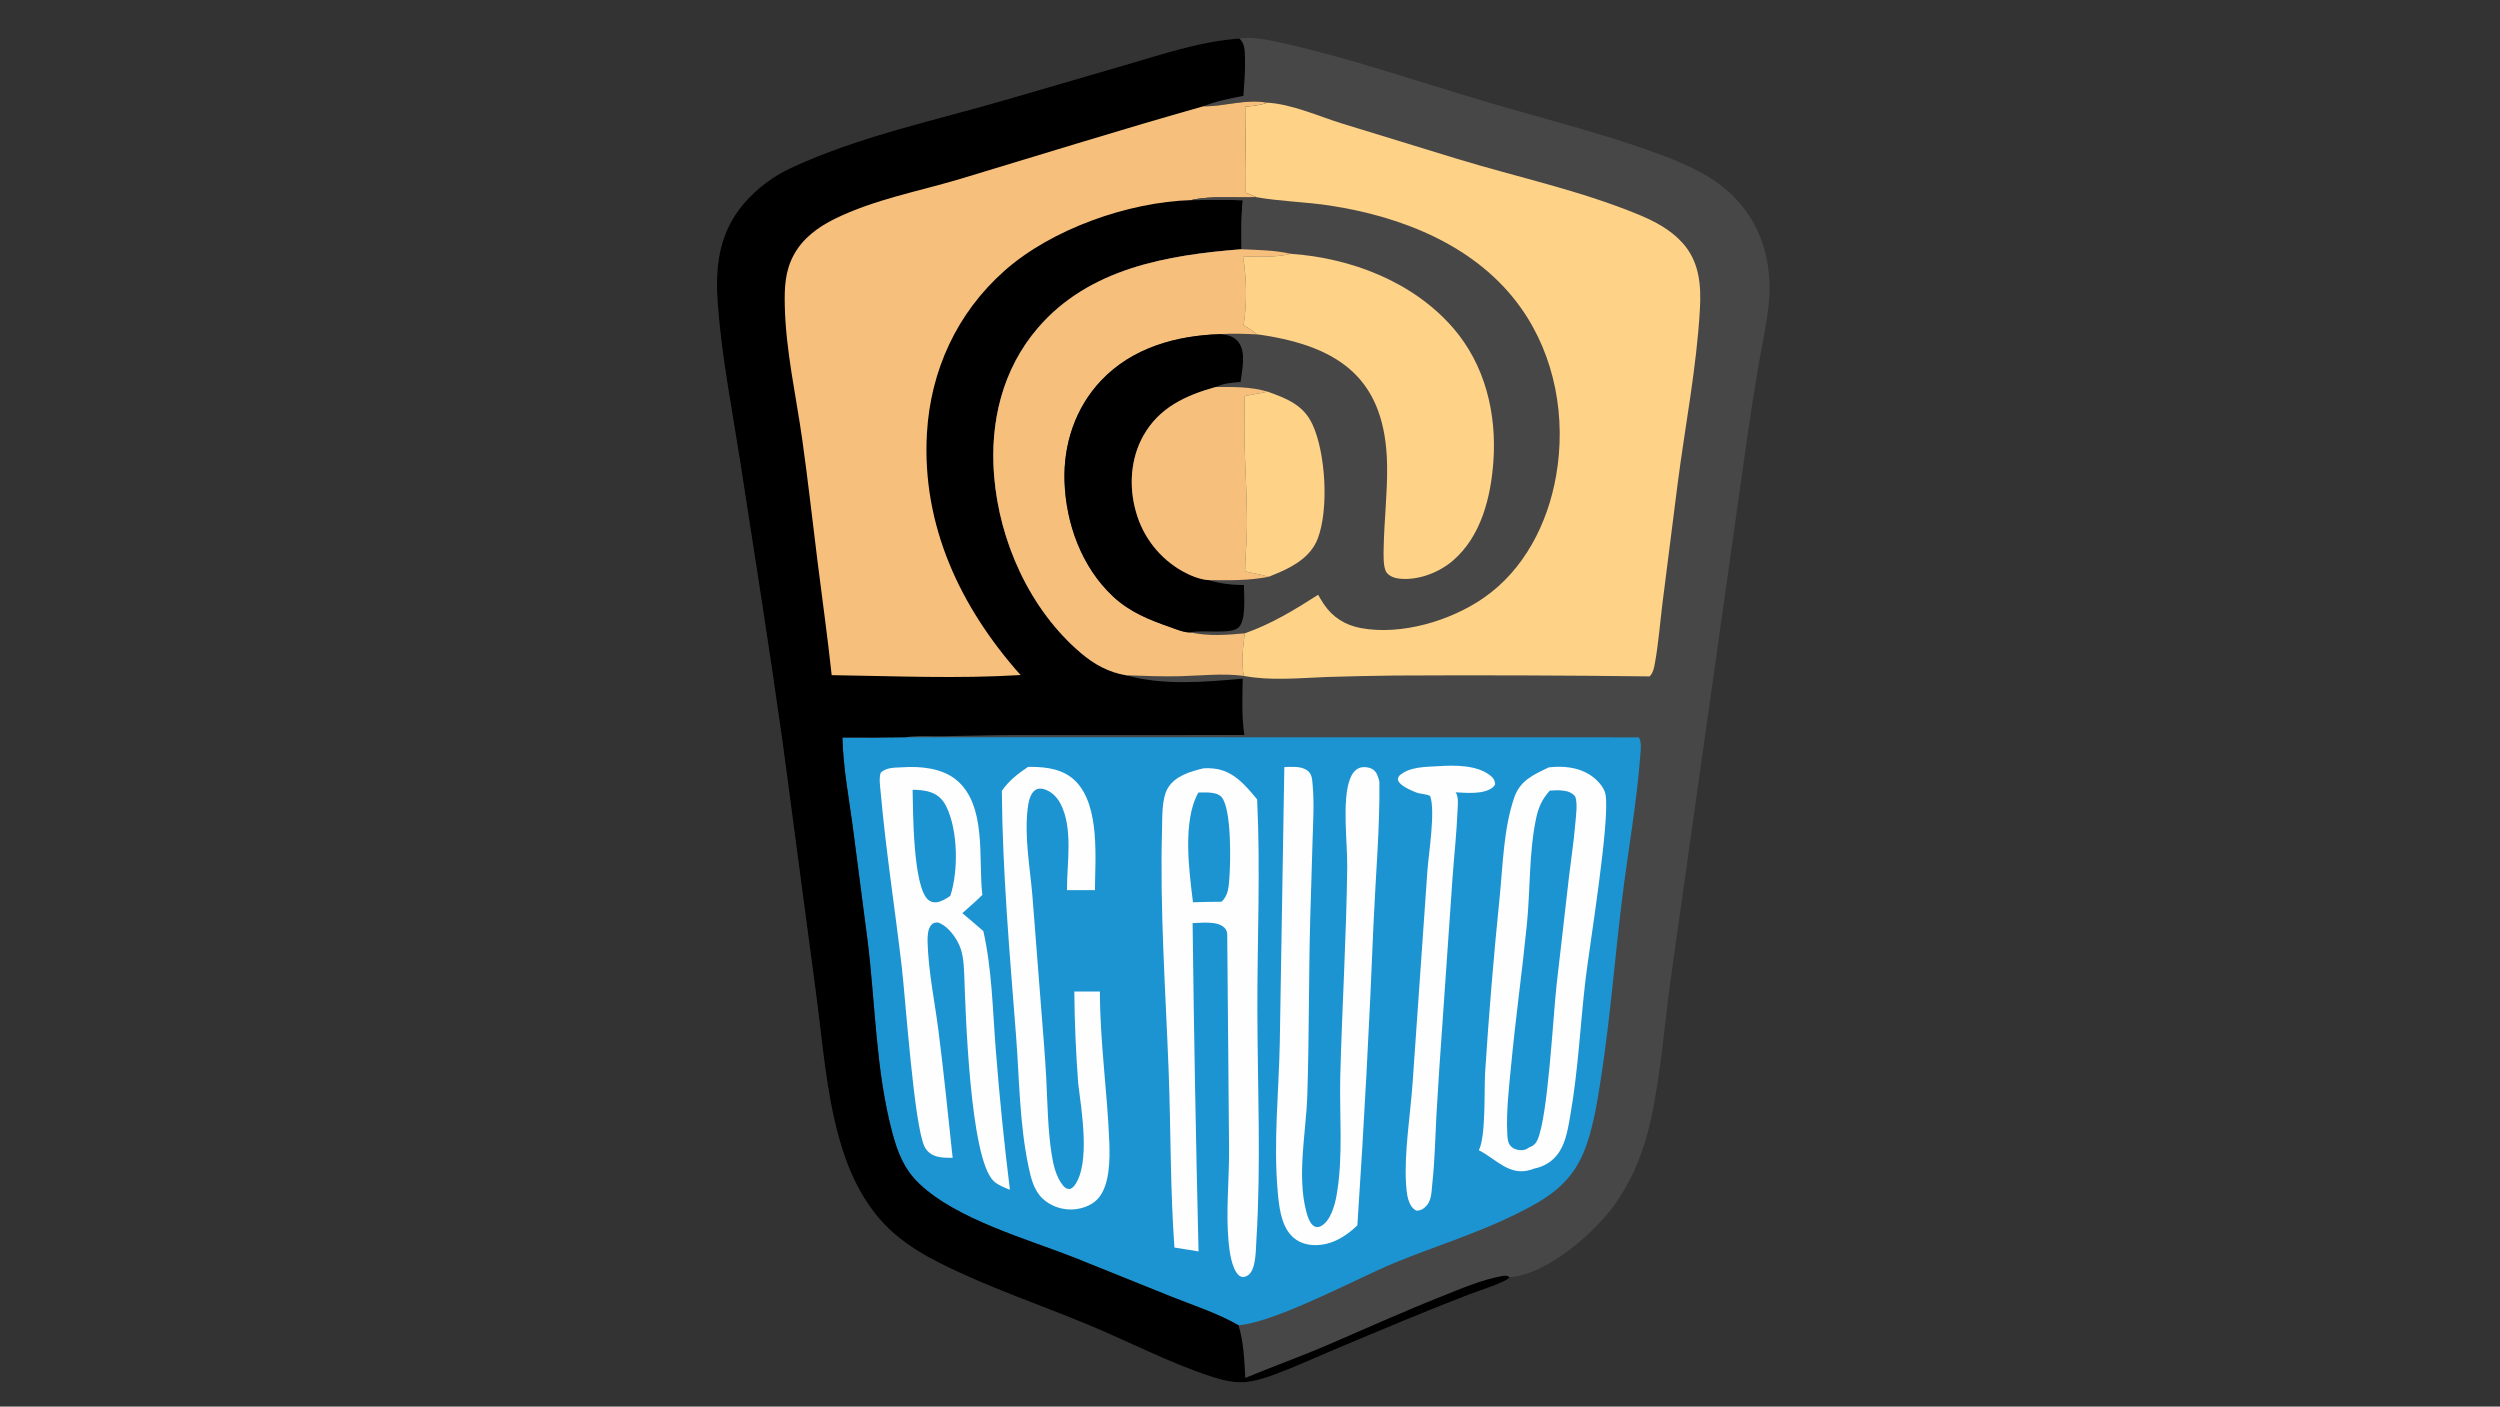
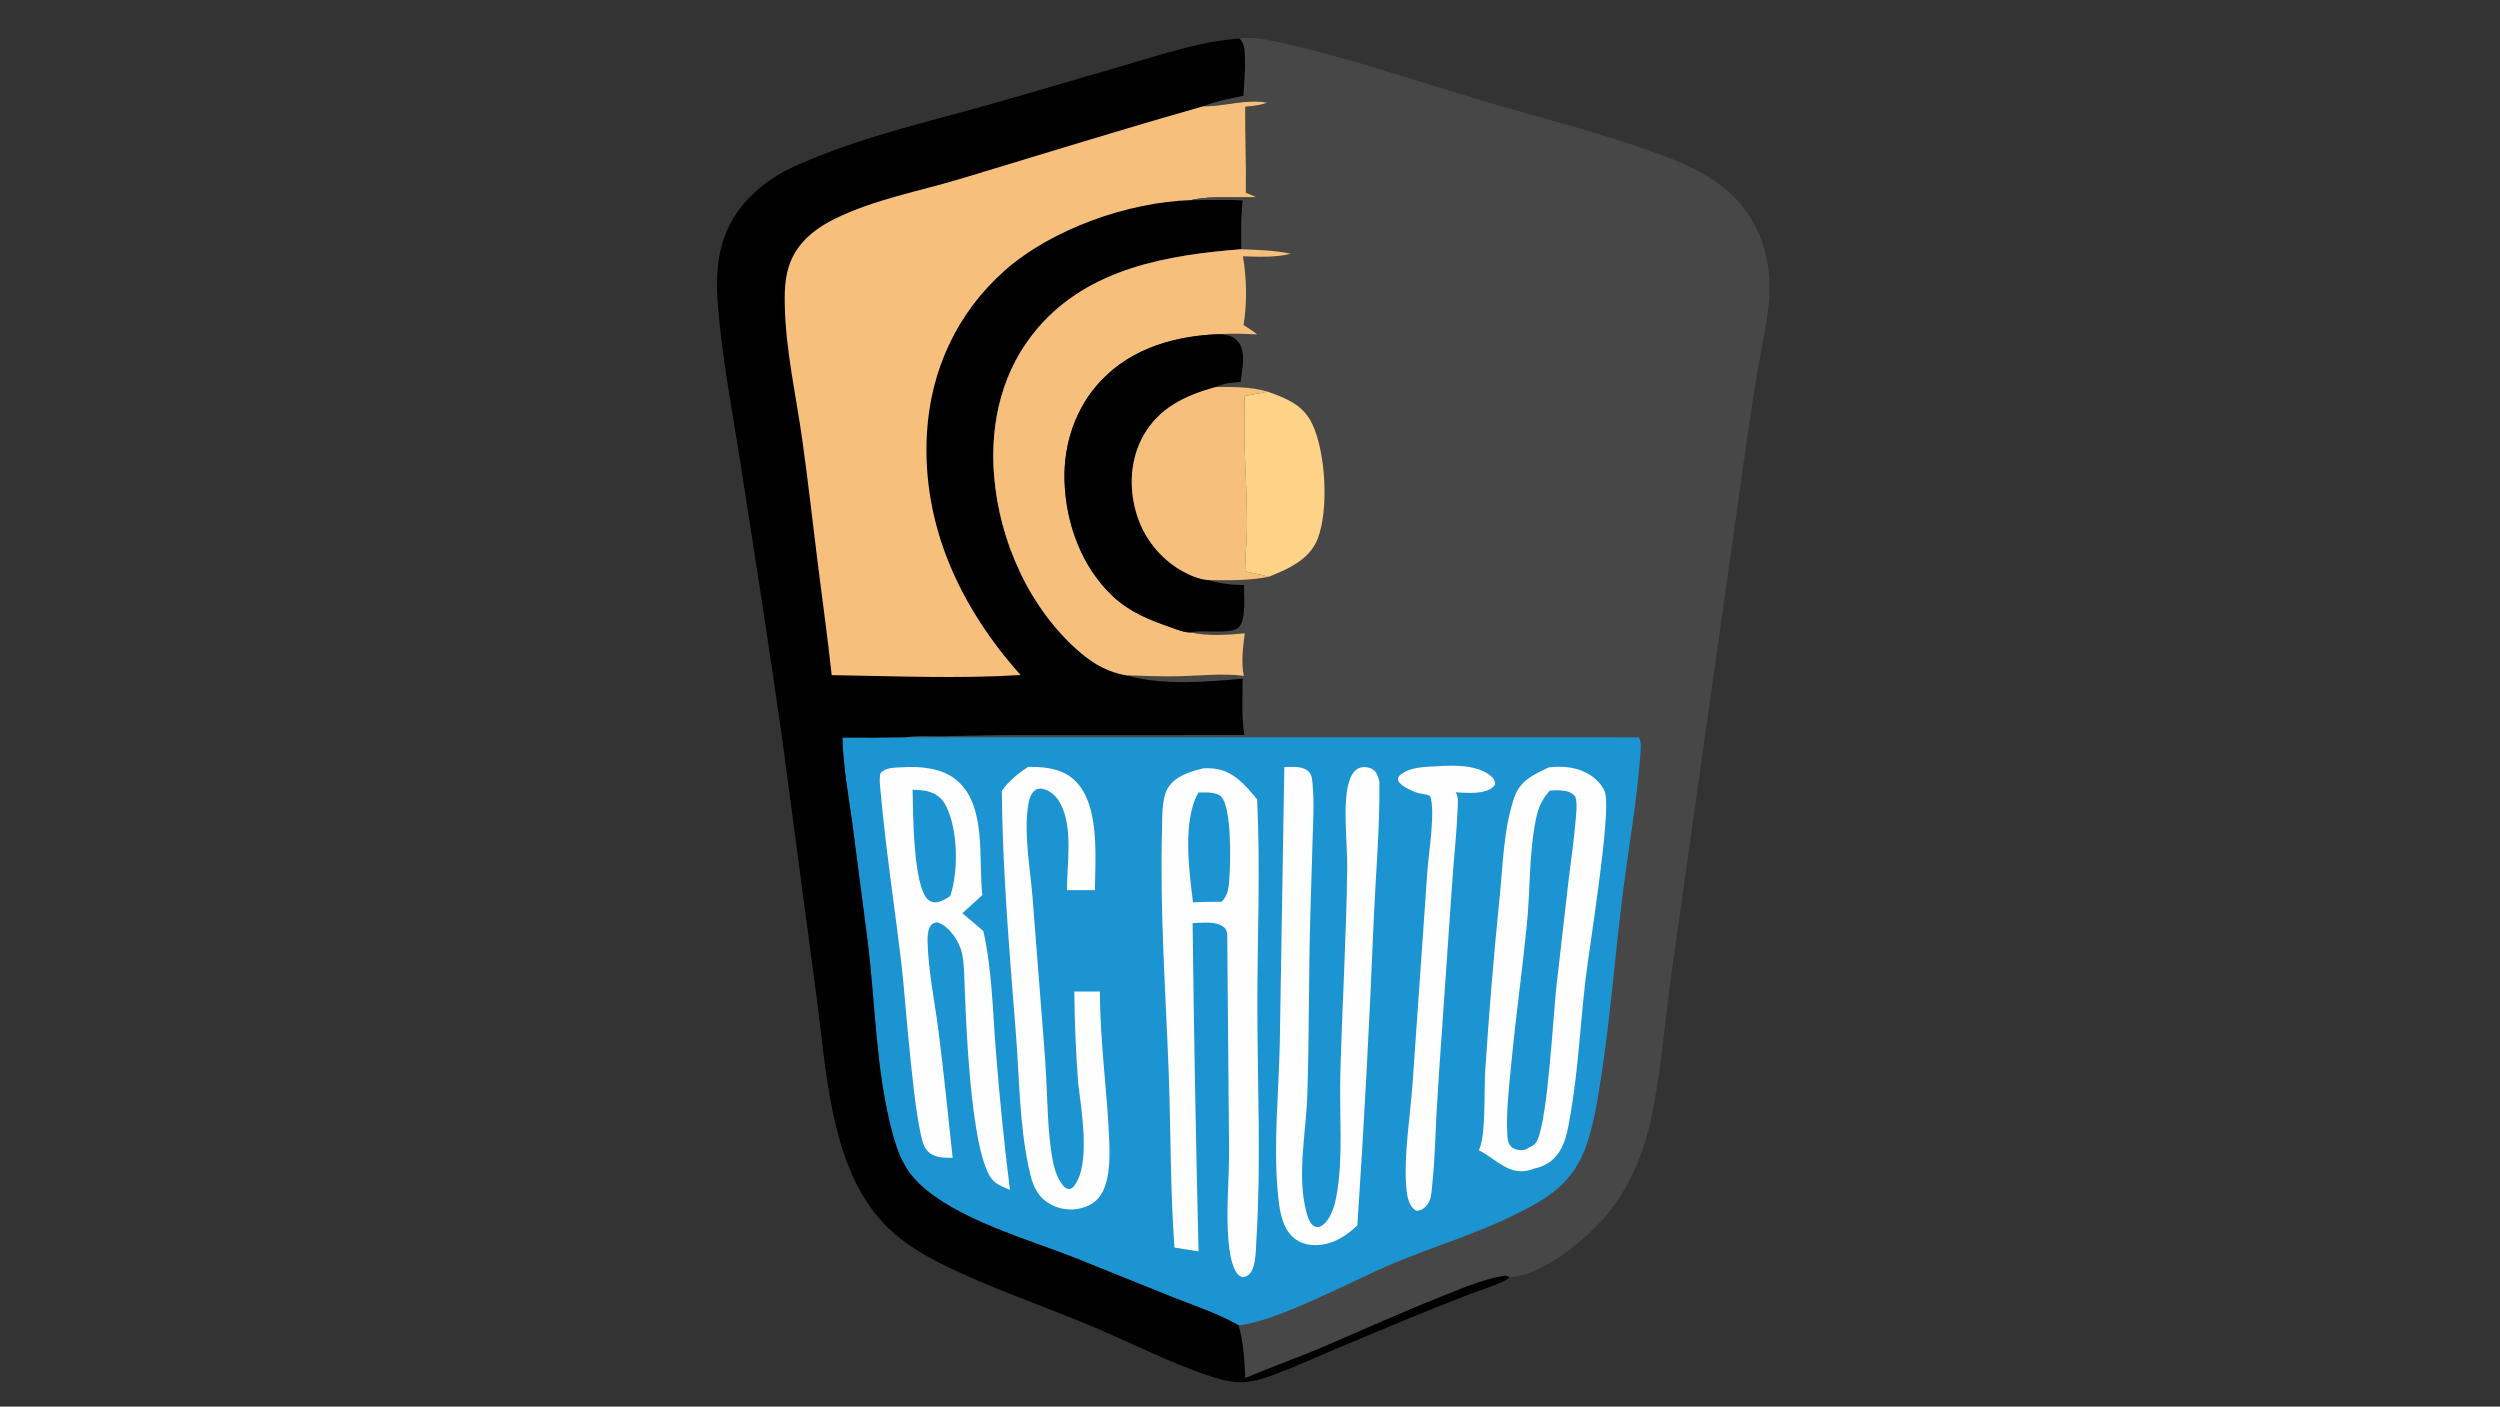
<svg xmlns="http://www.w3.org/2000/svg" width="1820" height="1024">
  <rect width="100%" height="100%" fill="#333333" stroke="none" />
  <g>
    <path fill="#474747" d="M902.29 28.031C912.129 26.577 923.137 29.005 932.73 31.124C981.875 41.981 1030.87 58.944 1079.15 73.309C1122.63 86.243 1166.96 96.907 1209.48 112.821C1224.18 118.319 1238.95 124.683 1251.62 134.081C1271.13 148.556 1283.41 169.145 1286.97 193.165Q1287.53 196.915 1287.84 200.695Q1288.15 204.474 1288.21 208.266Q1288.26 212.058 1288.06 215.845Q1287.86 219.632 1287.4 223.397C1285.79 237.735 1282.68 251.951 1280.18 266.159Q1275.83 291.625 1272.16 317.197L1238.28 556.923L1215.87 715.653C1211.46 748.683 1208.89 783.13 1201.7 815.638C1196.61 838.669 1187.97 860.29 1173.77 879.245C1159.04 898.899 1126.92 926.307 1101.74 929.557C1100.79 929.679 1099.85 929.722 1098.9 929.73C1098.81 929.892 1098.75 930.068 1098.64 930.215C1096.2 933.494 1074.73 940.361 1069.99 942.184C1037.15 954.799 1004.63 968.592 972.193 982.197C957.715 988.269 943.389 994.918 928.671 1000.38C921.625 1003 913.802 1005.63 906.269 1006.19C897.992 1006.81 889.655 1004.73 881.841 1002.17C851.106 992.113 822.216 976.903 792.399 964.519C756.231 949.497 718.882 937.045 683.863 919.36C672.212 913.476 661.074 906.768 651.174 898.212C630.166 880.053 618.263 855.109 610.893 828.749C601.308 794.469 598.804 758.702 594.1 723.558L569.658 539.776C560.117 471.893 549.374 404.071 538.884 336.322C532.955 298.032 525.392 259.978 522.513 221.28C520.464 193.732 523.354 169.103 542.091 147.511Q543.882 145.474 545.778 143.534Q547.674 141.595 549.67 139.758Q551.666 137.921 553.756 136.193Q555.846 134.464 558.024 132.848Q560.202 131.232 562.463 129.734Q564.724 128.235 567.06 126.858Q569.397 125.481 571.803 124.229Q574.209 122.978 576.678 121.855C626.254 98.949 681.671 87.468 733.972 72.159L819.107 47.349C846.391 39.421 873.793 30.071 902.29 28.031Z" />
    <path fill="#1C94D2" d="M659.1 536.716L1193.16 536.806C1195.03 540.608 1194.56 544.284 1194.26 548.385C1191.65 584.313 1185.07 620.135 1180.71 655.888C1175.5 698.689 1172.18 741.665 1165.59 784.303C1163.06 800.621 1160.5 817.296 1155.17 832.964C1145.6 861.131 1127.53 872.215 1101.92 884.717C1073.88 898.41 1043.91 907.518 1015.11 919.393C988.143 930.512 928.881 962.593 901.667 964.781C886.547 956.196 870.483 950.925 854.37 944.595L782.44 915.651C747.258 901.794 696.754 887.817 669.378 861.878C658.065 851.16 653.363 838.788 649.479 824.098C637.503 778.807 637.34 731.121 631.611 684.858L620.612 600.247C617.698 579.17 613.813 558.224 613.285 536.905Q636.194 537.109 659.1 536.716Z" />
    <path fill="#FEFEFE" d="M1127.49 558.664C1137.58 557.478 1148.22 558.377 1157.05 563.825C1161.81 566.766 1167.65 572.439 1168.78 578.164C1172.4 596.472 1157.02 689.389 1154.21 713.623C1150.44 746.124 1148.91 778.899 1143.32 811.179C1141.74 820.304 1140.2 831.006 1134.98 838.842C1130.5 845.563 1124.15 849.311 1116.35 850.873C1115.76 851.23 1115.08 851.398 1114.42 851.6C1098.88 856.391 1089.42 844.032 1077.18 837.674C1076.98 837.57 1076.78 837.473 1076.58 837.372C1081.84 827.531 1080.37 793.045 1081.18 780.579Q1085.29 716.639 1091.78 652.896C1094.11 629.463 1094.66 602.974 1102.37 580.614C1106.7 568.048 1116.34 564.052 1127.49 558.664Z" />
    <path fill="#1C94D2" d="M1128.29 575.552C1130.98 575.385 1133.72 575.197 1136.41 575.433C1140.61 575.801 1143.88 576.465 1146.74 579.824C1148.63 584.765 1147.33 593.557 1146.89 598.866C1145.79 612.192 1143.73 625.49 1142.17 638.774L1133.23 716.719C1130.61 740.098 1126.93 812.567 1119.36 829.647C1117.86 833.026 1116.12 834.211 1112.84 835.521C1111.57 836.633 1109.79 837.23 1108.1 837.314C1105.3 837.455 1102.34 836.742 1100.24 834.805C1097.58 832.364 1097.47 828.727 1097.3 825.347C1096.47 808.93 1098.58 791.606 1100.13 775.248C1103.37 741.161 1108.13 707.257 1111.55 673.202C1114.09 647.899 1113.04 621.023 1118.21 596.157C1119.95 587.776 1122.5 581.943 1128.29 575.552Z" />
    <path fill="#FEFEFE" d="M876.292 559.309C878.572 559.154 880.869 559.265 883.142 559.466C897.61 560.748 906.573 571.528 915.19 581.967C917.678 632.87 915.271 683.922 915.362 734.864C915.462 790.719 918.14 846.897 914.651 902.689C914.236 909.326 914.427 921.807 910.068 926.99C908.544 928.801 906.957 929.494 904.655 929.745C903.581 929.425 902.484 929.061 901.663 928.26C896.579 923.293 894.99 910.661 894.375 903.801C892.385 881.604 894.876 859.075 894.764 836.828L893.432 680.667C893.413 678.702 892.943 676.996 891.546 675.531C886.513 670.257 874.788 671.855 868.218 672.037Q869.645 791.546 872.544 911.027Q863.757 909.673 854.988 908.207C851.884 865.262 852.404 822.345 850.766 779.359C848.555 721.298 844.336 662.396 845.96 604.34C846.208 595.482 845.543 581.404 850.251 573.631C855.638 564.738 866.812 561.57 876.292 559.309Z" />
    <path fill="#1C94D2" d="M872.429 576.951Q873.402 576.925 874.376 576.917C878.733 576.888 886.055 576.589 889.221 580.174C896.696 588.635 895.857 627.356 895.014 638.706C894.54 645.086 894.352 652.041 889.215 656.479Q878.852 656.503 868.496 656.851C865.643 633.862 860.731 597.66 872.429 576.951Z" />
    <path fill="#FEFEFE" d="M657.141 558.571C670.137 557.743 685.383 559.121 695.866 567.514C718.758 585.843 712.026 625.671 715.158 651.484C710.503 656.104 705.462 660.408 700.587 664.799C705.787 669.007 710.8 673.501 715.883 677.855C722.164 705.569 722.678 735.503 724.889 763.784Q728.887 815.088 735.215 866.156C731.371 864.622 726.68 862.834 723.603 860.039C705.837 843.898 702.843 733.492 701.927 708.468C701.46 700.167 701.125 692.659 696.937 685.198C693.91 679.806 688.616 673.169 682.397 671.497C680.368 671.777 679.24 671.822 677.825 673.512C675.306 676.518 675.181 682.269 675.286 685.985C675.877 707.104 680.402 728.731 683.117 749.716C687.125 780.69 690.159 811.833 693.528 842.885C689.503 842.883 685.147 842.966 681.286 841.685C677.651 840.479 674.774 838.229 673.058 834.744C665.49 819.375 659.195 727.23 656.549 704.453C651.633 662.131 644.987 619.876 641.193 577.435C640.802 573.055 639.745 566.791 641.132 562.595C645.24 558.488 651.704 558.904 657.141 558.571Z" />
    <path fill="#1C94D2" d="M664.385 574.967C668.65 574.982 673.315 575.346 677.374 576.701C682.751 578.496 686.392 582.034 688.874 587.061C697.444 604.422 697.83 634.009 691.814 652.23C688.89 654.17 685.464 656.375 681.912 656.841C679.672 657.135 677.313 656.5 675.623 654.982C664.689 645.16 664.692 590.969 664.385 574.967Z" />
    <path fill="#FEFEFE" d="M934.989 558.417C940.119 558.313 946.526 557.638 951.066 560.449C955.202 563.01 955.207 567.043 955.601 571.384C956.815 584.779 955.951 598.327 955.55 611.748L953.866 668.153C952.673 711.219 953.134 754.328 951.716 797.384C950.827 824.389 944.133 855.193 950.839 881.512C951.725 884.987 953.444 891.024 956.915 892.803C958.37 893.549 959.774 893.487 961.269 892.79C968.53 889.401 971.799 877.252 973.041 870.174C978.027 841.748 974.97 811.453 975.74 782.647C977.087 732.248 980.133 681.874 980.785 631.455C981.013 613.807 976.818 582.746 982.807 567.045C984.078 563.711 986.138 560.433 989.605 559.072C992.317 558.008 996.443 558.41 999.001 559.865C1002.36 561.777 1003.28 565.537 1004.19 568.989C1004.63 601.842 1001.41 638.588 999.951 671.834Q995.488 782.02 988.164 892.052C979.621 900.311 969.322 906.619 957.033 906.447C950.643 906.357 944.567 904.242 940.116 899.535C932.475 891.454 931.097 877.976 930.161 867.331C927.031 831.728 930.93 795.382 931.676 759.715L934.989 558.417Z" />
    <path fill="#FEFEFE" d="M748.364 558.322Q749.581 558.28 750.799 558.288C762.641 558.365 774.666 560.1 783.313 569.002C800.856 587.059 797.282 624.989 797.097 648.005L776.756 648.013C776.662 628.51 781.517 602.674 771.822 584.693C769.317 580.049 765.054 575.841 759.824 574.474C757.613 573.896 755.6 573.859 753.65 575.193C749.81 577.821 748.686 584.257 748.169 588.518C745.676 609.046 749.783 631.134 751.555 651.666L757.869 732.692C759.209 750.155 760.772 767.63 761.673 785.121C762.62 803.513 762.775 822.166 765.607 840.385C766.801 848.063 768.909 857.156 774.025 863.217C775.687 865.186 776.617 865.461 779.029 865.643C780.26 865.024 781.287 864.293 782.125 863.185C794.183 847.242 787.15 807.553 784.929 788.652Q782.38 755.288 782.106 721.829L800.729 721.817C800.759 758.457 806.138 794.812 807.57 831.37C808.058 843.829 808.064 863.475 798.955 873.002C794.289 877.882 786.87 880.337 780.24 880.499C772.459 880.689 764.501 877.836 758.864 872.42C752.552 866.355 750.537 857.673 748.786 849.4C742.159 818.088 742.113 785.402 739.648 753.57C735.059 694.302 729.837 635.254 729.327 575.762C734.341 568.434 741.089 563.201 748.364 558.322Z" />
    <path fill="#FEFEFE" d="M1047.15 557.769C1059.14 557.01 1075.41 556.807 1085.17 564.764C1087.36 566.553 1088.24 568.129 1088.48 570.901C1088.09 571.637 1087.76 572.285 1087.13 572.852C1080.79 578.567 1067.51 577.221 1059.67 576.791C1062.04 580.032 1061.26 585.853 1061.11 589.718C1060.47 606.261 1058.59 622.842 1057.42 639.368L1050.09 745.102Q1047.69 778.086 1045.76 811.102C1044.85 827.945 1044.54 844.983 1042.72 861.752C1042.08 867.666 1042.3 874.789 1037.46 878.697C1037.2 879.046 1037.12 879.194 1036.73 879.483C1035.01 880.759 1033.2 881.446 1031.07 881.354C1024.79 878.119 1024.02 868.443 1023.61 862.173C1022.13 839.687 1026.72 811.639 1028.35 788.689L1039.17 633.677C1040.11 620.874 1045.06 590.643 1041.18 579.534C1038.74 577.979 1033.95 578.087 1030.94 576.886C1027.3 575.439 1019.05 571.943 1017.81 568.134C1017.37 566.8 1017.97 566.143 1018.49 564.922C1025.89 558.014 1037.7 558.387 1047.15 557.769Z" />
    <path d="M902.29 28.031C906.313 31.787 906.13 36.688 906.335 41.979C906.691 51.166 905.781 60.603 905.197 69.781C895.345 71.741 885.348 73.582 876.004 77.386C891.904 77.568 906.5 71.841 922.576 74.763C917.461 76.751 911.945 77.122 906.536 77.767C906.557 98.627 907.27 119.402 906.983 140.285C909.609 141.377 912.27 142.426 914.861 143.599C899.466 144.279 881.995 142.222 867.032 145.692C879.585 145.579 892.242 145.277 904.784 145.806C903.423 157.621 903.771 169.564 903.861 181.44C849.769 185.678 792.897 195.289 755.588 238.746C729.836 268.741 720.625 307.047 723.678 345.917C727.459 394.059 749.653 443.703 786.803 475.305C796.671 483.7 807.002 489.352 819.923 491.614C846.87 499.255 877.036 496.471 904.691 494.094C904.487 507.751 903.839 521.55 905.876 535.101L740.259 535.118C722.471 535.14 704.728 535.666 686.947 535.96C677.966 536.108 667.936 535.261 659.1 536.716Q636.194 537.109 613.285 536.905C613.813 558.224 617.698 579.17 620.612 600.247L631.611 684.858C637.34 731.121 637.503 778.807 649.479 824.098C653.363 838.788 658.065 851.16 669.378 861.878C696.754 887.817 747.258 901.794 782.44 915.651L854.37 944.595C870.483 950.925 886.547 956.196 901.667 964.781C905.45 977.438 905.856 990.043 906.581 1003.13C926.528 994.817 946.91 987.58 966.763 979.023C994.26 967.17 1021.56 954.877 1049.39 943.817C1063.45 938.23 1078.63 931.632 1093.52 928.971C1095.67 928.586 1097.07 928.457 1098.9 929.73C1098.81 929.892 1098.75 930.068 1098.64 930.215C1096.2 933.494 1074.73 940.361 1069.99 942.184C1037.15 954.799 1004.63 968.592 972.193 982.197C957.715 988.269 943.389 994.918 928.671 1000.38C921.625 1003 913.802 1005.63 906.269 1006.19C897.992 1006.81 889.655 1004.73 881.841 1002.17C851.106 992.113 822.216 976.903 792.399 964.519C756.231 949.497 718.882 937.045 683.863 919.36C672.212 913.476 661.074 906.768 651.174 898.212C630.166 880.053 618.263 855.109 610.893 828.749C601.308 794.469 598.804 758.702 594.1 723.558L569.658 539.776C560.117 471.893 549.374 404.071 538.884 336.322C532.955 298.032 525.392 259.978 522.513 221.28C520.464 193.732 523.354 169.103 542.091 147.511Q543.882 145.474 545.778 143.534Q547.674 141.595 549.67 139.758Q551.666 137.921 553.756 136.193Q555.846 134.464 558.024 132.848Q560.202 131.232 562.463 129.734Q564.724 128.235 567.06 126.858Q569.397 125.481 571.803 124.229Q574.209 122.978 576.678 121.855C626.254 98.949 681.671 87.468 733.972 72.159L819.107 47.349C846.391 39.421 873.793 30.071 902.29 28.031Z" />
    <path fill="#F6BF7B" d="M876.004 77.386C891.904 77.568 906.5 71.841 922.576 74.763C917.461 76.751 911.945 77.122 906.536 77.767C906.557 98.627 907.27 119.402 906.983 140.285C909.609 141.377 912.27 142.426 914.861 143.599C899.466 144.279 881.995 142.222 867.032 145.692C821.43 147.097 765.558 166.681 731.191 197.185C696.753 227.753 677.449 269.558 674.813 315.385C670.954 382.481 699.074 442.123 742.978 491.427C697.149 494.236 651.318 492.169 605.462 491.516C602.504 463.886 598.605 436.277 595.161 408.699C591.482 379.232 588.208 349.645 584.069 320.244C579.497 287.765 572.01 255.27 571.318 222.38C571.043 209.291 571.514 197.158 577.98 185.372C584.604 173.3 595.676 165.225 607.786 159.277C636.7 145.074 669.084 139.265 699.746 130.036C758.485 112.358 816.957 94.05 876.004 77.386Z" />
    <path fill="#474747" d="M867.032 145.692C881.995 142.222 899.466 144.279 914.861 143.599C932.386 146.647 950.346 146.948 967.941 149.617C1021.05 157.672 1075.63 179.219 1107.54 224.592C1132.25 259.707 1140.21 304.394 1132.85 346.359C1126.76 381.088 1109.69 414.717 1080.24 435.175C1056.09 451.947 1020.12 462.703 990.75 457.245C979.378 455.131 970.296 449.517 963.787 439.884C962.287 437.665 960.942 435.33 959.612 433.006C942.423 443.987 925.567 454.287 906.198 461.063C904.984 470.87 903.344 482.32 905.539 492.073C890.493 490.014 874.514 491.876 859.376 492.275C846.239 492.622 833.055 492.028 819.923 491.614C807.002 489.352 796.671 483.7 786.803 475.305C749.653 443.703 727.459 394.059 723.678 345.917C720.625 307.047 729.836 268.741 755.588 238.746C792.897 195.289 849.769 185.678 903.861 181.44C903.771 169.564 903.423 157.621 904.784 145.806C892.242 145.277 879.585 145.579 867.032 145.692Z" />
    <path fill="#F6BF7B" d="M903.861 181.44C915.779 182.004 927.98 182.102 939.657 184.759C929.001 187.498 915.909 186.986 904.881 186.574C907.563 202.651 907.982 220.506 905.314 236.63C908.596 238.8 912.191 240.863 915.149 243.455C906.324 243.074 897.523 242.56 888.7 243.244C856.467 244.217 824.321 253.007 801.515 277.148C782.846 296.91 774.1 323.44 774.972 350.398C775.965 381.118 787.42 412.739 810.138 434.07C822.452 445.632 836.639 451.233 852.324 456.706C856.742 458.248 862.01 460.564 866.714 460.41C879.826 463.265 892.952 462.321 906.198 461.063C904.984 470.87 903.344 482.32 905.539 492.073C890.493 490.014 874.514 491.876 859.376 492.275C846.239 492.622 833.055 492.028 819.923 491.614C807.002 489.352 796.671 483.7 786.803 475.305C749.653 443.703 727.459 394.059 723.678 345.917C720.625 307.047 729.836 268.741 755.588 238.746C792.897 195.289 849.769 185.678 903.861 181.44Z" />
-     <path fill="#FED287" d="M939.657 184.759C983.437 187.816 1028.67 204.996 1057.96 238.86C1081.26 265.812 1089.73 301.272 1087.16 336.29C1085.26 362.205 1078.21 390.64 1057.61 408.217C1047.52 416.833 1032.65 422.593 1019.18 421.3C1015.68 420.964 1011.88 419.828 1009.59 416.978C1006.74 413.42 1007.24 403.324 1007.32 398.717C1007.68 378.706 1010.12 358.784 1009.8 338.744C1008.81 276.691 976.337 252.449 917.7 243.736C916.849 243.61 916.006 243.524 915.149 243.455C912.191 240.863 908.596 238.8 905.314 236.63C907.982 220.506 907.563 202.651 904.881 186.574C915.909 186.986 929.001 187.498 939.657 184.759Z" />
    <path d="M866.714 460.41C862.01 460.564 856.742 458.248 852.324 456.706C836.639 451.233 822.452 445.632 810.138 434.07C787.42 412.739 775.965 381.118 774.972 350.398C774.1 323.44 782.846 296.91 801.515 277.148C824.321 253.007 856.467 244.217 888.7 243.244C893.817 243.868 898.404 244.808 901.684 249.158C907.349 256.671 904.183 269.475 903.108 278.078C896.87 278.545 890.712 279.025 884.97 281.761C863.272 287.82 843.954 296.56 832.353 317.213C822.965 333.925 821.755 354.417 827.001 372.649Q827.471 374.344 828.025 376.014Q828.578 377.683 829.212 379.324Q829.847 380.964 830.561 382.572Q831.276 384.179 832.068 385.749Q832.861 387.32 833.73 388.849Q834.599 390.378 835.542 391.863Q836.484 393.348 837.499 394.784Q838.514 396.221 839.598 397.606Q840.682 398.991 841.833 400.321Q842.984 401.651 844.199 402.923Q845.414 404.195 846.69 405.405Q847.966 406.616 849.3 407.762Q850.634 408.908 852.022 409.988Q853.411 411.067 854.851 412.077Q856.291 413.086 857.779 414.024Q859.267 414.962 860.799 415.825C866.452 418.953 873.198 421.805 879.668 422.3C888.539 424.908 896.333 425.864 905.563 425.926C905.589 433.667 907.373 451.392 901.649 456.837C896.083 462.132 874.923 458.135 866.714 460.41Z" />
    <path fill="#F6BF7B" d="M884.97 281.761C897.755 281.686 910.465 281.449 922.862 285.115C917.245 286.401 911.621 287.214 905.98 288.311C906.198 299.867 905.712 311.41 906.023 322.959C906.564 343.045 907.898 363.311 907.811 383.39C907.763 394.253 906.463 405.105 906.426 415.952C912.136 417.237 918.02 418.314 923.649 419.893C908.967 422.784 894.568 422.499 879.668 422.3C873.198 421.805 866.452 418.953 860.799 415.825Q859.267 414.962 857.779 414.024Q856.291 413.086 854.851 412.077Q853.411 411.067 852.022 409.988Q850.634 408.908 849.3 407.762Q847.966 406.616 846.69 405.405Q845.414 404.195 844.199 402.923Q842.984 401.651 841.833 400.321Q840.682 398.991 839.598 397.606Q838.514 396.221 837.499 394.784Q836.484 393.348 835.542 391.863Q834.599 390.378 833.73 388.849Q832.861 387.32 832.068 385.749Q831.276 384.179 830.561 382.572Q829.847 380.964 829.212 379.324Q828.578 377.683 828.025 376.014Q827.471 374.344 827.001 372.649C821.755 354.417 822.965 333.925 832.353 317.213C843.954 296.56 863.272 287.82 884.97 281.761Z" />
    <path fill="#FED287" d="M922.862 285.115C936.543 290.086 948.74 294.643 955.36 308.708C965.081 329.36 967.496 370.544 959.388 391.917C954.569 404.623 943.168 411.493 931.324 416.709Q927.514 418.367 923.649 419.893C918.02 418.314 912.136 417.237 906.426 415.952C906.463 405.105 907.763 394.253 907.811 383.39C907.898 363.311 906.564 343.045 906.023 322.959C905.712 311.41 906.198 299.867 905.98 288.311C911.621 287.214 917.245 286.401 922.862 285.115Z" />
-     <path fill="#FED287" d="M922.576 74.763C940.277 75.703 959.859 84.604 976.789 89.857L1060.9 115.668C1104.91 129.089 1150.47 138.652 1193.07 156.32C1204.82 161.195 1216.12 167.155 1224.78 176.722C1237.21 190.444 1238.52 207.587 1237.53 225.166C1235.15 267.416 1226.84 309.617 1221.4 351.56L1210.28 439.148C1208.49 453.575 1207.39 468.267 1204.81 482.565C1204.16 486.191 1203.57 489.66 1200.92 492.421Q1108.32 491.288 1015.71 491.783Q990.649 492.075 965.598 492.856C945.551 493.609 925.425 495.766 905.539 492.073C903.344 482.32 904.984 470.87 906.198 461.063C925.567 454.287 942.423 443.987 959.612 433.006C960.942 435.33 962.287 437.665 963.787 439.884C970.296 449.517 979.378 455.131 990.75 457.245C1020.12 462.703 1056.09 451.947 1080.24 435.175C1109.69 414.717 1126.76 381.088 1132.85 346.359C1140.21 304.394 1132.25 259.707 1107.54 224.592C1075.63 179.219 1021.05 157.672 967.941 149.617C950.346 146.948 932.386 146.647 914.861 143.599C912.27 142.426 909.609 141.377 906.983 140.285C907.27 119.402 906.557 98.627 906.536 77.767C911.945 77.122 917.461 76.751 922.576 74.763Z" />
  </g>
  <g />
</svg>